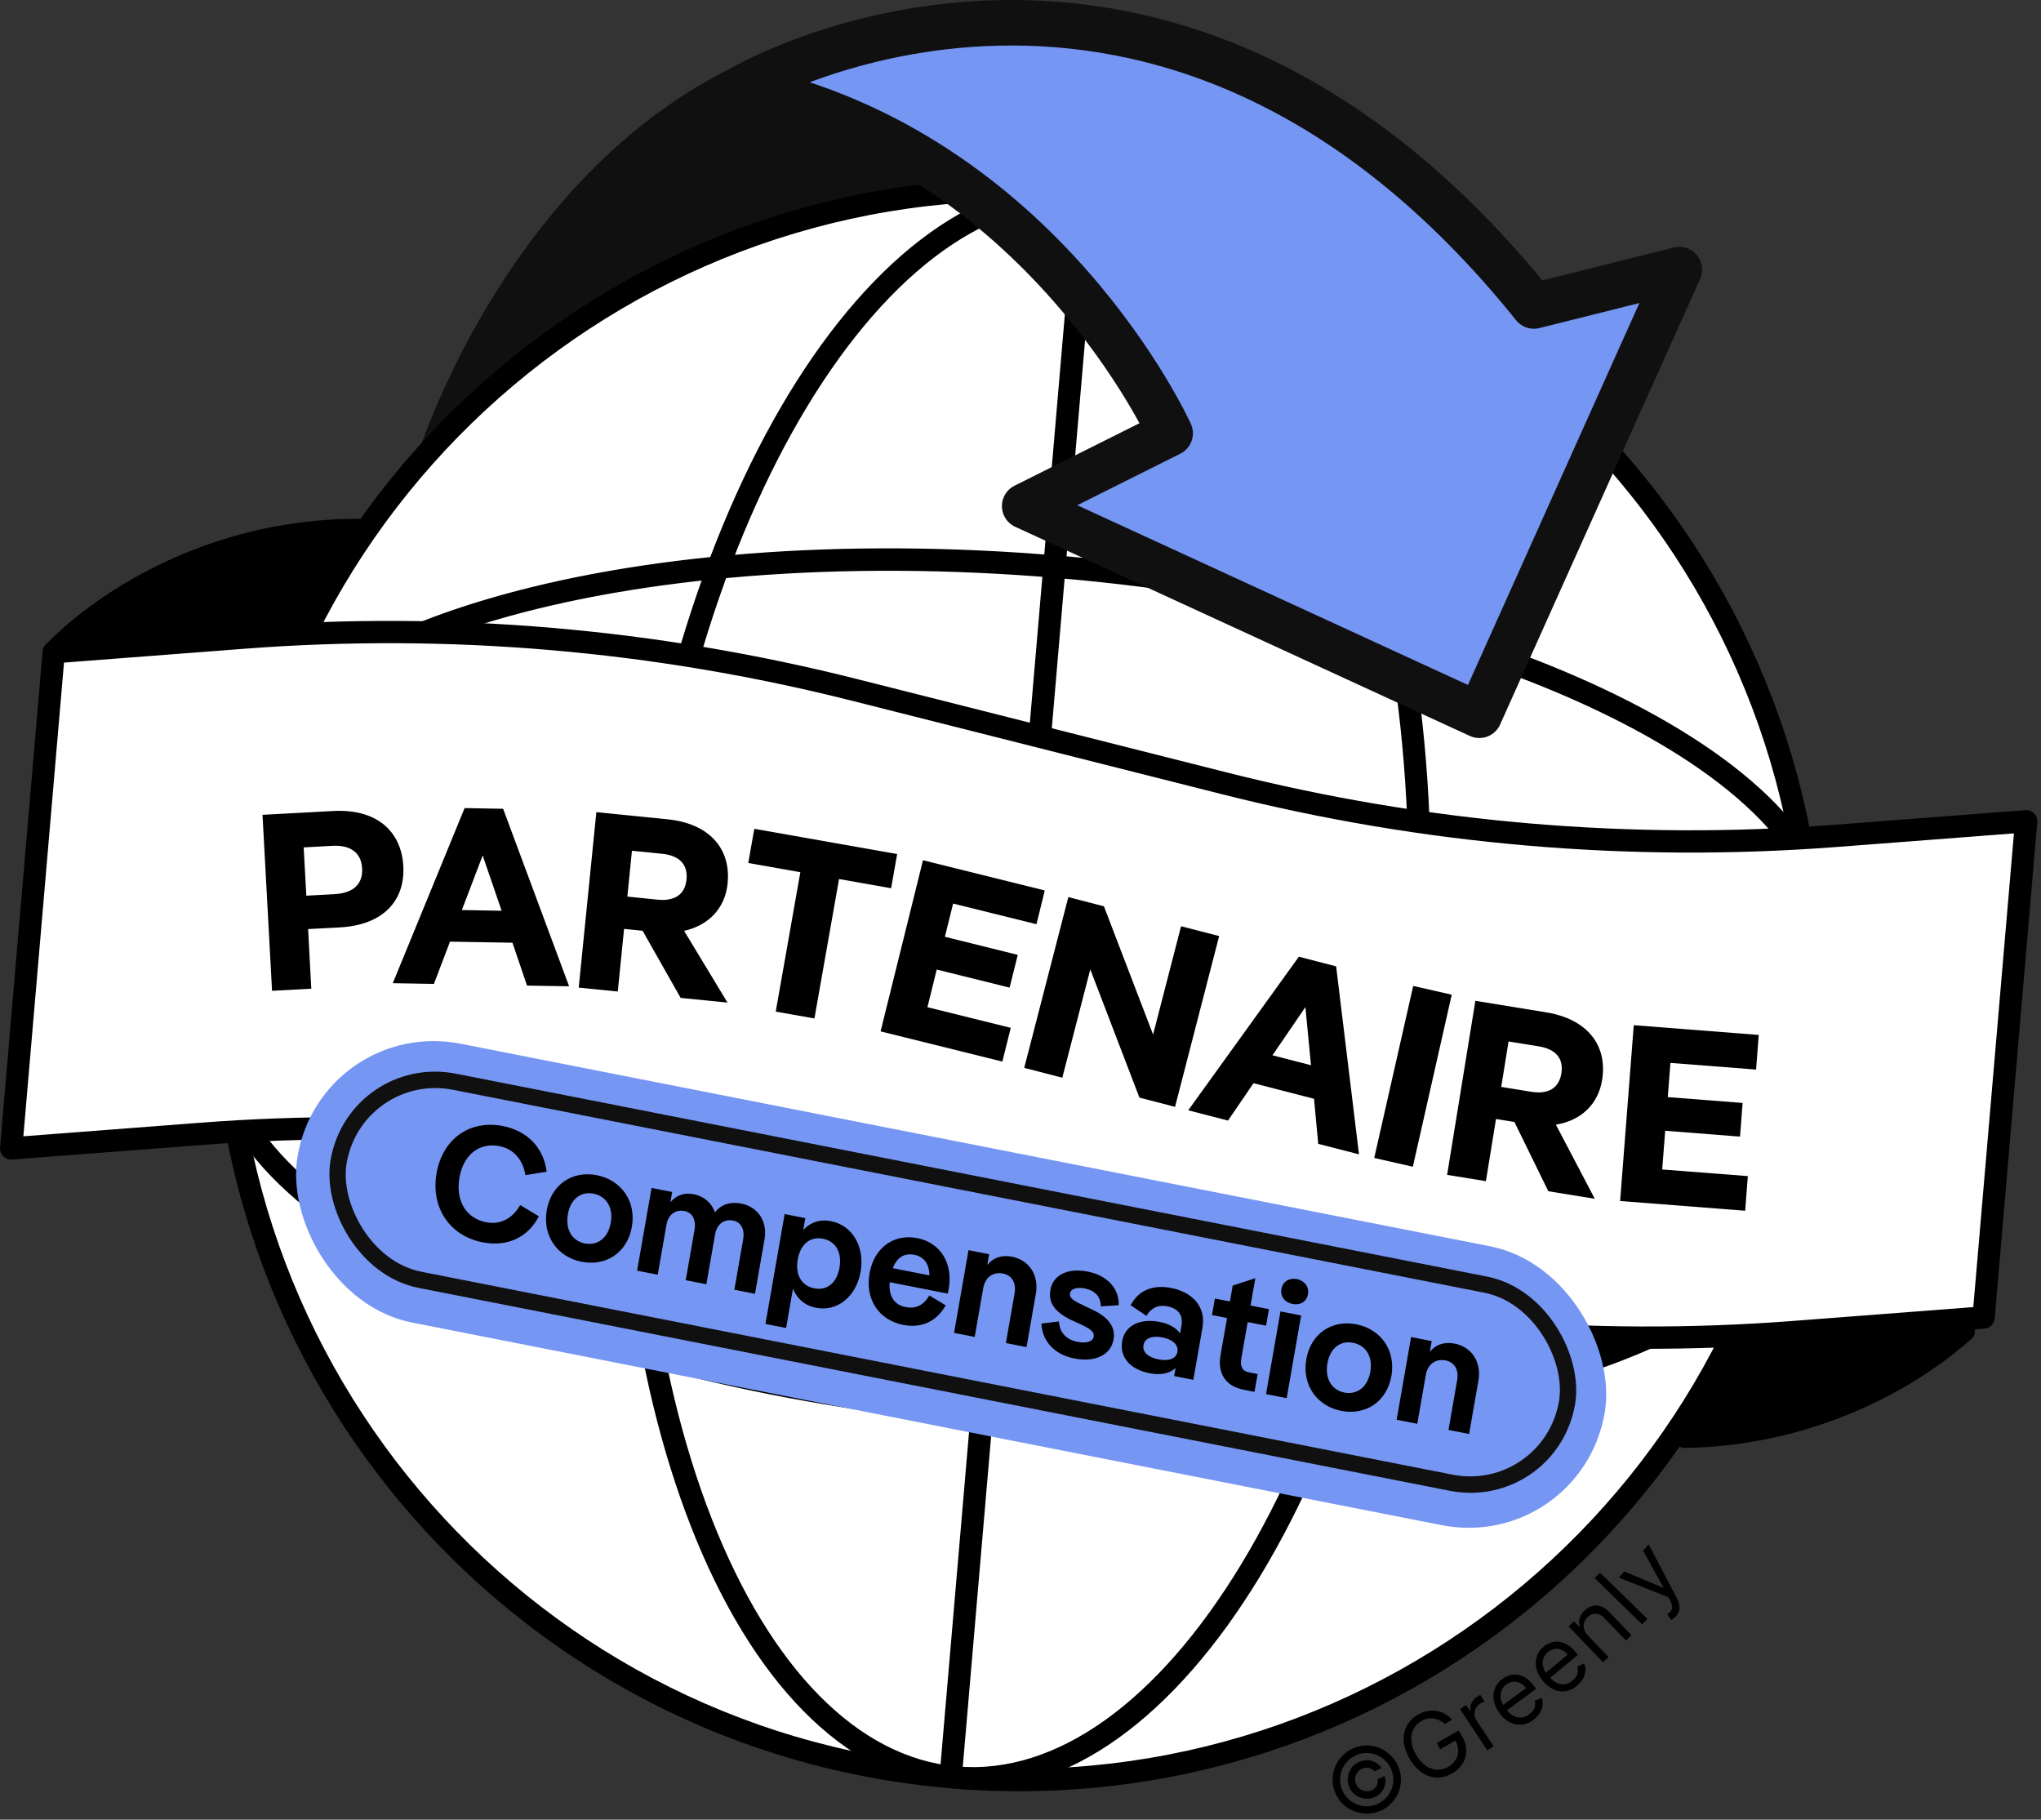
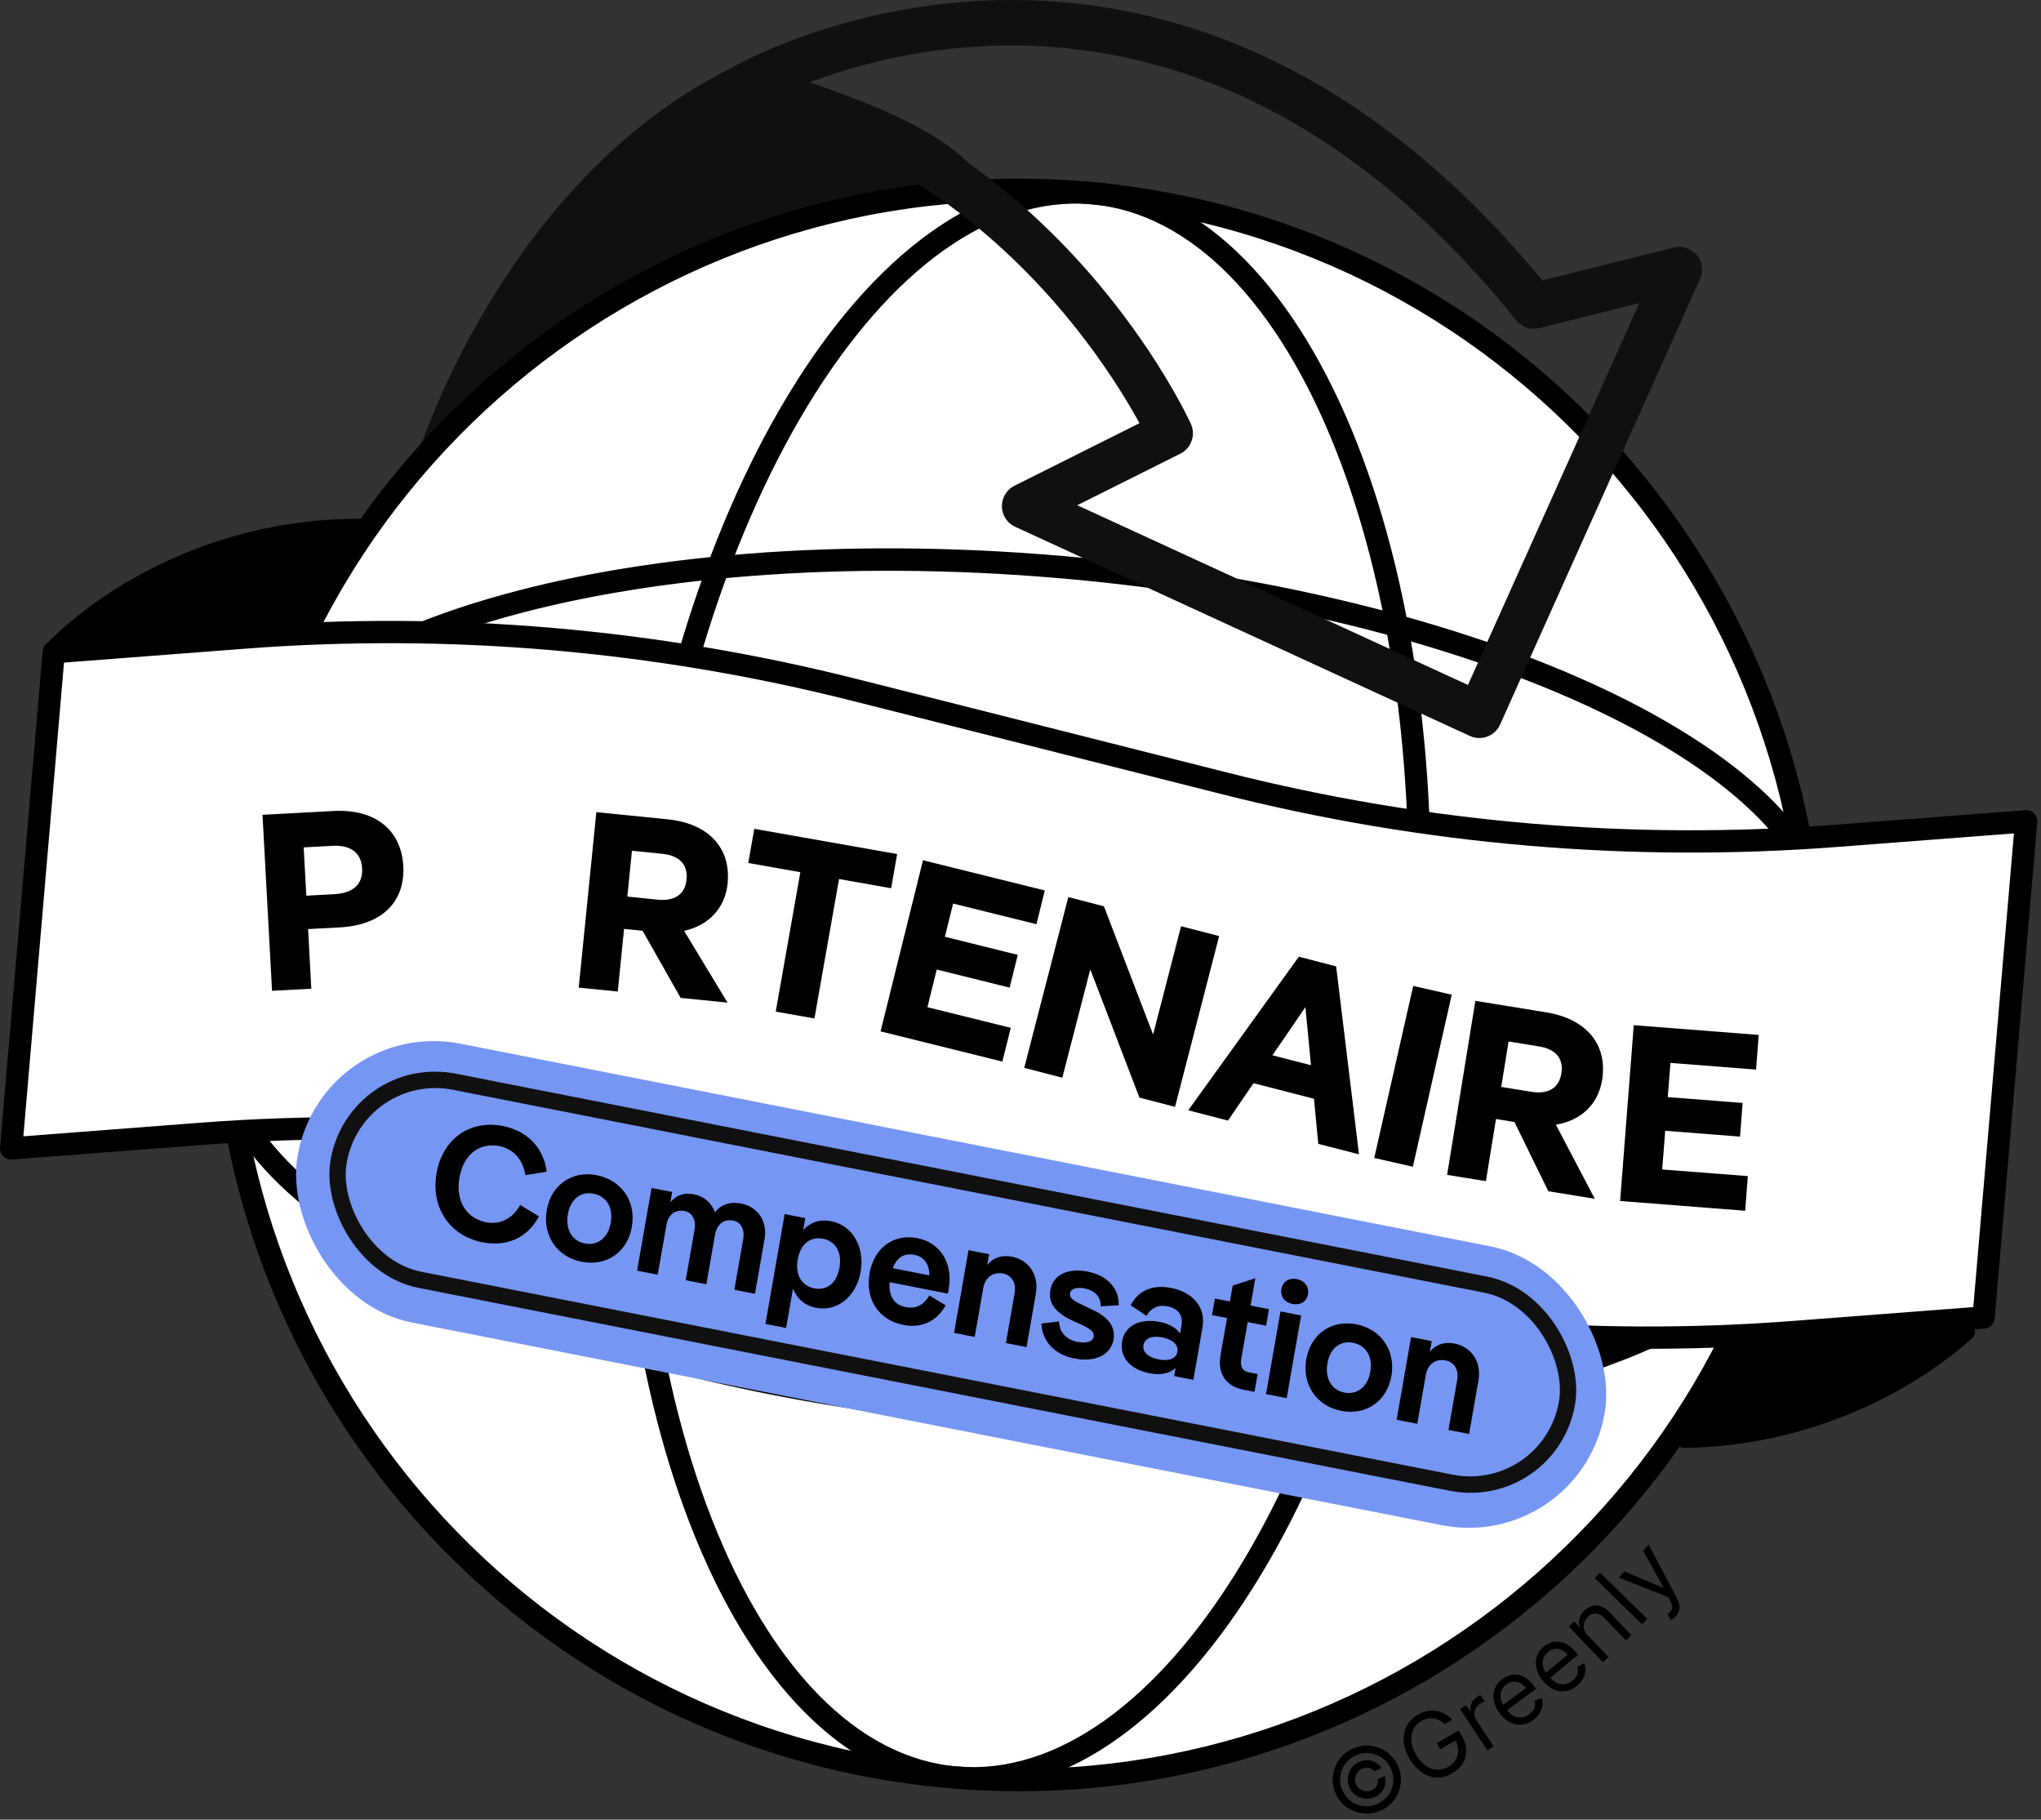
<svg xmlns="http://www.w3.org/2000/svg" width="304" height="271" viewBox="0 0 304 271" fill="none">
  <rect x="0" y="0" width="304" height="271" fill="#333333" stroke="none" />
  <g clip-path="url(#clip0_630_16759)">
    <path d="M141.779 26.61C141.779 26.61 140.419 27.97 136.359 33.39C136.359 33.39 95.739 36.09 65.949 67.23C66.529 66.07 78.809 28.73 110.629 13.07C110.629 13.07 133.659 18.49 141.779 26.61Z" fill="#101010" />
    <path d="M65.941 67.23C66.521 66.07 78.801 28.73 110.621 13.07C110.621 13.07 133.651 18.49 141.771 26.61C141.771 26.61 140.411 27.97 136.351 33.39C136.351 33.39 95.731 36.09 65.941 67.23Z" stroke="#101010" stroke-width="6.78" stroke-linecap="round" stroke-linejoin="round" />
    <path d="M65.941 67.23V67.25" stroke="#101010" stroke-width="6.78" stroke-linecap="round" stroke-linejoin="round" />
    <path d="M271.29 156.92C265.66 222.5 207.94 271.09 142.37 265.47C76.8 259.86 28.19 202.13 33.8 136.57C39.43 70.99 97.15 22.4 162.72 28.02C228.29 33.63 276.9 91.36 271.29 156.92Z" fill="white" />
    <path d="M268.512 156.69C262.982 221.19 206.212 268.99 141.702 263.45C77.202 257.92 29.392 201.15 34.932 136.66C40.462 72.17 97.242 24.36 161.742 29.9C226.242 35.43 274.052 92.2 268.512 156.69ZM141.492 265.86C207.322 271.5 265.262 222.72 270.902 156.9C276.542 91.08 227.762 33.14 161.932 27.5C96.102 21.86 38.162 70.64 32.522 136.46C26.882 202.28 75.662 260.22 141.492 265.86Z" fill="black" stroke="black" stroke-width="0.91" />
    <path d="M268.291 174.35L267.831 174.31L267.791 174.77C267.301 180.47 263.881 185.85 257.661 190.69C251.431 195.54 242.561 199.7 231.591 202.96C209.661 209.45 179.791 212.1 147.191 209.31C114.581 206.51 85.581 198.81 65.091 188.69C54.831 183.63 46.801 178 41.491 172.17C36.181 166.34 33.731 160.45 34.221 154.75L34.261 154.3L33.811 154.26L32.311 154.14L31.861 154.1L31.821 154.56C31.251 161.14 34.131 167.66 39.721 173.81C45.301 179.94 53.631 185.72 64.031 190.87C84.861 201.16 114.161 208.91 146.981 211.74C179.821 214.55 210.001 211.9 232.281 205.3C243.421 202.01 252.601 197.72 259.151 192.63C265.701 187.53 269.641 181.6 270.211 175.02L270.251 174.57L269.801 174.53L268.301 174.41V174.37L268.291 174.35Z" fill="black" stroke="black" stroke-width="0.91" />
    <path d="M36.679 120.6L37.129 120.64L37.169 120.19C37.659 114.49 41.079 109.11 47.299 104.27C53.529 99.42 62.399 95.25 73.369 92C95.299 85.51 125.169 82.86 157.769 85.65C190.379 88.45 219.369 96.15 239.869 106.27C250.129 111.33 258.159 116.96 263.469 122.79C268.779 128.62 271.229 134.51 270.739 140.21L270.699 140.66L271.149 140.7L272.649 140.82L273.099 140.86L273.139 140.41C273.709 133.83 270.829 127.3 265.239 121.16C259.659 115.03 251.339 109.25 240.929 104.1C220.099 93.81 190.799 86.06 157.969 83.23C125.129 80.42 94.949 83.07 72.669 89.67C61.529 92.96 52.349 97.25 45.799 102.34C39.249 107.44 35.309 113.37 34.739 119.95L34.699 120.4L35.149 120.44L36.649 120.56V120.6H36.679Z" fill="black" stroke="black" stroke-width="0.91" />
    <path d="M209.371 151.62C206.581 184.17 197.531 212.98 185.231 233.25C172.871 253.63 157.611 264.82 142.531 263.53C127.441 262.24 114.331 248.62 105.621 226.43C96.961 204.37 92.941 174.44 95.731 141.88C98.521 109.33 107.571 80.52 119.871 60.25C132.231 39.87 147.491 28.68 162.571 29.97C177.661 31.26 190.771 44.88 199.481 67.07C208.141 89.13 212.161 119.06 209.371 151.61V151.62ZM142.341 265.93C158.841 267.34 174.801 255.12 187.301 234.5C199.821 213.85 208.961 184.67 211.771 151.83C214.581 118.99 210.551 88.67 201.721 66.2C192.911 43.76 179.251 29 162.771 27.57C146.281 26.15 130.321 38.38 117.811 59C105.291 79.65 96.151 108.83 93.341 141.67C90.531 174.51 94.561 204.83 103.391 227.3C112.201 249.74 125.861 264.5 142.341 265.93Z" fill="black" stroke="black" stroke-width="0.91" />
-     <path d="M161.149 27.81C160.899 27.79 160.679 27.97 160.659 28.23L140.429 264.17C140.399 264.42 140.589 264.64 140.849 264.66L142.349 264.78C142.599 264.8 142.819 264.62 142.839 264.36L163.069 28.42C163.099 28.17 162.909 27.95 162.649 27.93L161.149 27.81Z" fill="black" stroke="black" stroke-width="0.91" stroke-linejoin="round" />
    <path d="M205.711 269.62C205.101 269.92 204.431 270.07 203.761 270.1C202.431 270.14 201.141 269.67 200.151 268.8C199.651 268.34 199.241 267.79 198.961 267.18C198.671 266.57 198.511 265.9 198.491 265.23C198.471 264.58 198.581 263.92 198.801 263.3C199.021 262.69 199.361 262.11 199.811 261.62C200.261 261.12 200.821 260.71 201.431 260.43C202.051 260.15 202.711 259.98 203.381 259.95C204.031 259.93 204.691 260.02 205.311 260.26C205.921 260.48 206.491 260.83 206.981 261.27C207.481 261.73 207.901 262.27 208.181 262.88C208.471 263.49 208.631 264.16 208.661 264.83C208.711 266.16 208.241 267.45 207.341 268.44C206.891 268.94 206.331 269.36 205.711 269.64V269.62ZM205.231 268.61C205.711 268.39 206.151 268.07 206.511 267.68C207.211 266.91 207.571 265.9 207.531 264.87C207.521 264.34 207.381 263.83 207.151 263.35C206.931 262.87 206.611 262.44 206.221 262.09C205.451 261.4 204.441 261.03 203.411 261.07C202.881 261.08 202.371 261.22 201.891 261.44C201.411 261.66 200.981 261.98 200.631 262.36C199.941 263.13 199.571 264.14 199.611 265.17C199.621 265.7 199.751 266.23 199.981 266.71C200.201 267.19 200.511 267.62 200.901 267.98C201.671 268.67 202.681 269.04 203.711 269C204.241 268.99 204.771 268.85 205.251 268.63L205.231 268.61ZM201.011 266.21C200.791 265.76 200.701 265.25 200.751 264.75C200.801 264.26 200.971 263.78 201.251 263.37C201.531 262.95 201.931 262.62 202.391 262.41C202.781 262.23 203.221 262.13 203.651 262.14C204.071 262.14 204.481 262.26 204.851 262.46C205.221 262.66 205.541 262.95 205.761 263.31L204.701 263.8C204.501 263.53 204.211 263.34 203.881 263.3C203.551 263.24 203.221 263.28 202.911 263.4C202.601 263.52 202.331 263.73 202.151 264C201.981 264.25 201.881 264.54 201.841 264.85C201.821 265.16 201.861 265.46 202.001 265.75C202.141 266.03 202.331 266.27 202.581 266.45C202.831 266.62 203.121 266.72 203.431 266.76C203.741 266.8 204.041 266.74 204.331 266.6C204.651 266.46 204.911 266.23 205.071 265.92C205.221 265.63 205.251 265.29 205.181 264.97L206.241 264.48C206.361 264.87 206.391 265.3 206.311 265.71C206.241 266.11 206.081 266.5 205.821 266.82C205.561 267.16 205.221 267.43 204.831 267.61C204.361 267.83 203.861 267.92 203.341 267.87C202.851 267.82 202.371 267.65 201.961 267.37C201.541 267.09 201.211 266.69 201.001 266.24L201.011 266.21Z" fill="black" />
    <path d="M215.17 256.73C214.92 256.51 214.67 256.34 214.37 256.19C214.1 256.05 213.82 255.97 213.52 255.93C213.21 255.88 212.91 255.89 212.61 255.95C212.29 256.02 211.97 256.15 211.69 256.32C211.2 256.6 210.79 257.01 210.54 257.51C210.27 258.04 210.16 258.64 210.22 259.24C210.29 259.98 210.54 260.69 210.92 261.33C211.28 261.98 211.78 262.55 212.39 262.99C212.88 263.33 213.46 263.53 214.06 263.56C214.64 263.57 215.21 263.42 215.71 263.13C216.16 262.89 216.55 262.52 216.83 262.06C217.08 261.64 217.2 261.15 217.19 260.67C217.17 260.13 217.01 259.6 216.74 259.13L217.1 259.02L214.53 260.51L214 259.59L217.26 257.71L217.78 258.61C218.17 259.24 218.38 259.96 218.39 260.7C218.4 261.38 218.22 262.05 217.86 262.63C217.48 263.24 216.94 263.75 216.3 264.1C215.61 264.52 214.81 264.74 214 264.73C213.2 264.69 212.44 264.43 211.79 263.98C211.03 263.44 210.4 262.74 209.96 261.93C209.59 261.32 209.32 260.65 209.17 259.95C209.03 259.35 209.03 258.72 209.15 258.12C209.26 257.55 209.49 257.03 209.83 256.56C210.19 256.08 210.64 255.68 211.16 255.38C211.59 255.12 212.04 254.94 212.54 254.84C212.99 254.74 213.46 254.73 213.92 254.8C214.38 254.87 214.81 255.02 215.21 255.24C215.62 255.46 215.98 255.77 216.29 256.12L215.22 256.73H215.19H215.17Z" fill="black" />
    <path d="M221.549 260.7L217.469 254.53L218.389 253.93L218.999 254.86L219.049 254.81C218.959 254.43 218.999 254.02 219.169 253.67C219.339 253.28 219.629 252.96 219.979 252.72L220.239 252.56C220.349 252.5 220.419 252.44 220.479 252.41L221.139 253.38C221.139 253.38 221.019 253.43 220.889 253.49C220.759 253.55 220.629 253.63 220.509 253.7C220.229 253.87 219.989 254.12 219.829 254.41C219.679 254.68 219.609 254.98 219.609 255.28C219.609 255.58 219.709 255.89 219.879 256.16L222.469 260.07L221.519 260.7H221.549Z" fill="black" />
    <path d="M228.391 256.15C227.871 256.54 227.271 256.79 226.621 256.86C226.021 256.91 225.401 256.77 224.861 256.49C224.261 256.16 223.741 255.69 223.351 255.13C222.931 254.58 222.641 253.95 222.501 253.26C222.381 252.67 222.431 252.06 222.651 251.48C222.871 250.9 223.281 250.4 223.781 250.04C224.091 249.81 224.441 249.64 224.811 249.52C225.191 249.4 225.611 249.36 226.001 249.41C226.451 249.47 226.881 249.63 227.261 249.89C227.751 250.22 228.171 250.65 228.511 251.13L228.791 251.51L224.201 254.89L223.621 254.1L227.291 251.41C227.071 251.09 226.771 250.83 226.431 250.66C226.111 250.5 225.771 250.43 225.411 250.45C225.031 250.49 224.671 250.62 224.381 250.85C224.041 251.08 223.781 251.43 223.631 251.82C223.501 252.19 223.461 252.58 223.531 252.97C223.591 253.36 223.751 253.73 224.001 254.05L224.381 254.58C224.661 254.99 225.031 255.32 225.451 255.55C225.811 255.75 226.221 255.82 226.631 255.78C227.051 255.73 227.451 255.57 227.781 255.3C228.001 255.14 228.201 254.94 228.361 254.72C228.511 254.52 228.611 254.29 228.641 254.04C228.681 253.78 228.661 253.52 228.581 253.27L229.651 252.87C229.771 253.24 229.811 253.62 229.761 254C229.701 254.4 229.551 254.79 229.331 255.13C229.091 255.52 228.751 255.87 228.371 256.14L228.391 256.15Z" fill="black" />
    <path d="M234.89 251.05C234.41 251.48 233.81 251.76 233.18 251.86C232.58 251.95 231.96 251.86 231.41 251.6C230.8 251.31 230.24 250.87 229.82 250.34C229.37 249.82 229.03 249.2 228.86 248.53C228.7 247.94 228.71 247.33 228.88 246.74C229.06 246.15 229.42 245.63 229.9 245.25C230.19 245 230.54 244.81 230.91 244.67C231.29 244.52 231.7 244.46 232.09 244.5C232.54 244.54 232.99 244.67 233.39 244.9C233.91 245.21 234.35 245.6 234.72 246.07L235.03 246.44L230.64 250.09L230.01 249.33L233.5 246.42C233.26 246.11 232.95 245.88 232.59 245.72C232.27 245.57 231.91 245.52 231.57 245.57C231.2 245.63 230.84 245.79 230.56 246.04C230.23 246.3 229.98 246.66 229.86 247.06C229.75 247.44 229.74 247.83 229.84 248.21C229.94 248.59 230.11 248.96 230.37 249.25L230.8 249.75C231.11 250.13 231.49 250.45 231.93 250.66C232.3 250.83 232.72 250.88 233.12 250.82C233.54 250.75 233.93 250.55 234.25 250.27C234.47 250.1 234.64 249.89 234.79 249.66C234.91 249.45 235 249.21 235.02 248.96C235.04 248.7 235.02 248.44 234.92 248.2L235.96 247.73C236.11 248.09 236.17 248.47 236.14 248.85C236.1 249.26 235.98 249.65 235.78 250C235.55 250.41 235.24 250.76 234.87 251.04H234.86L234.89 251.05Z" fill="black" />
    <path d="M236.508 243.56L239.588 246.77L238.768 247.56L233.648 242.22L234.438 241.46L235.238 242.3L235.308 242.24C235.168 241.86 235.158 241.44 235.258 241.05C235.378 240.58 235.638 240.17 236.008 239.86C236.328 239.54 236.738 239.29 237.158 239.17C237.578 239.06 238.028 239.07 238.438 239.22C238.938 239.42 239.388 239.72 239.738 240.13L242.998 243.52L242.178 244.31L238.958 240.97C238.638 240.59 238.188 240.36 237.698 240.31C237.468 240.31 237.238 240.35 237.038 240.43C236.828 240.52 236.638 240.65 236.488 240.82C236.238 241.05 236.058 241.34 235.948 241.67C235.848 241.98 235.848 242.32 235.948 242.63C236.058 243 236.258 243.33 236.528 243.59L236.508 243.56Z" fill="black" />
    <path d="M238.32 234.22L245.38 241.1L244.58 241.91L237.52 235.02L238.32 234.21V234.22Z" fill="black" />
    <path d="M249.561 240.74C249.451 240.86 249.311 240.99 249.181 241.1C249.091 241.17 249.001 241.22 248.901 241.27L248.351 240.39C248.561 240.26 248.741 240.08 248.891 239.89C249.011 239.72 249.071 239.5 249.061 239.29C249.021 238.98 248.921 238.67 248.771 238.41L248.481 237.86L241.121 234.95L241.941 234.03L247.691 236.45L247.751 236.4L244.741 230.93L245.561 230.01L249.771 238.02C249.941 238.34 250.061 238.68 250.131 239.04C250.181 239.35 250.151 239.67 250.071 239.96C249.961 240.27 249.791 240.54 249.571 240.76L249.561 240.74Z" fill="black" />
    <path d="M8 97.13L36.3 94.96C66.88 92.61 97.63 95.25 127.37 102.77L154.89 109.72L182.41 116.67C212.15 124.19 242.9 126.83 273.49 124.48L301.79 122.31L295.45 196.21L267.15 198.38C236.57 200.73 205.82 198.09 176.08 190.57L148.56 183.62L121.04 176.67C91.3 169.15 60.55 166.51 29.96 168.86L1.66 171.03L8 97.13Z" fill="white" stroke="black" stroke-width="3.32" stroke-linejoin="round" />
    <path d="M54.531 77.87C32.851 77.49 15.741 87.67 7.191 96.47L45.031 94.64L54.551 77.87H54.541H54.531Z" fill="black" stroke="black" stroke-width="1.2" stroke-linejoin="round" />
    <path d="M44.302 93.47L10.352 95.12C18.962 87.39 33.912 79.34 52.472 79.08L44.302 93.47Z" fill="black" stroke="black" stroke-width="2.41" stroke-linejoin="round" />
    <path d="M258.998 200.04L292.948 198.39C284.338 206.12 269.388 214.17 250.828 214.43L258.998 200.03V200.04Z" fill="black" stroke="black" stroke-width="2.41" stroke-linejoin="round" />
-     <path d="M250.129 40.15L220.339 106.52L152.619 75.37L174.289 64.53C174.289 64.53 155.329 22.54 110.629 13.06C110.629 13.06 172.929 -23.51 228.469 45.57L250.139 40.15H250.129Z" fill="#7696F3" />
    <path d="M110.621 13.06C110.621 13.06 172.921 -23.51 228.461 45.57L250.131 40.15L220.341 106.52L152.621 75.37L174.291 64.53C174.291 64.53 155.331 22.54 110.631 13.06H110.621Z" stroke="#101010" stroke-width="6.78" stroke-linecap="round" stroke-linejoin="round" />
    <path d="M39.111 121.348L49.598 120.781C56.035 120.424 59.781 123.722 60.072 128.999C60.349 134.209 56.985 137.771 50.614 138.114L45.891 138.364L46.366 147.242L40.522 147.559L39.098 121.335L39.111 121.348ZM45.231 126.202L45.627 133.391L49.901 133.154C52.526 133.009 54.069 131.729 53.938 129.328C53.806 126.928 52.13 125.82 49.505 125.965L45.231 126.202Z" fill="black" />
-     <path d="M64.625 146.529L58.504 146.424L69.202 120.345L74.94 120.451L84.767 146.886L78.502 146.78L76.325 140.396L67.025 140.237L64.625 146.543V146.529ZM74.716 135.634L71.893 127.402L68.793 135.528L74.716 135.634Z" fill="black" />
    <path d="M108.36 149.313L101.382 148.614L95.71 138.615L92.953 138.338L92.016 147.664L86.199 147.084L88.824 120.952L99.456 122.021C105.498 122.627 108.914 126.255 108.373 131.584C108.004 135.278 105.524 137.823 101.897 138.628L108.36 149.313ZM94.127 126.69L93.441 133.523L97.953 133.985C100.419 134.235 102.029 133.259 102.253 130.99C102.49 128.642 101.066 127.402 98.638 127.152L94.127 126.703V126.69Z" fill="black" />
    <path d="M132.73 132.283L124.974 130.911L121.307 151.674L115.542 150.658L119.209 129.895L111.453 128.524L112.35 123.432L133.627 127.191L132.73 132.283Z" fill="black" />
    <path d="M137.479 128.115L155.616 132.613L154.376 137.639L141.964 134.565L140.737 139.512L151.593 142.203L150.38 147.083L139.523 144.392L138.138 149.999L150.551 153.072L149.298 158.098L131.16 153.6L137.479 128.101V128.115Z" fill="black" />
    <path d="M175.916 137.942L181.588 139.406L175.019 164.839L169.716 163.467L162.395 144.366L158.227 160.499L152.555 159.035L159.124 133.602L164.427 134.974L171.748 154.075L175.916 137.942Z" fill="black" />
    <path d="M182.907 166.884L176.984 165.353L193.46 142.48L199.013 143.918L202.417 171.909L196.349 170.353L195.716 163.639L186.706 161.317L182.907 166.884ZM195.267 158.639L194.436 149.986L189.529 157.162L195.267 158.639Z" fill="black" />
    <path d="M216.23 148.139L210.439 173.756L204.688 172.45L210.492 146.833L216.243 148.139H216.23Z" fill="black" />
    <path d="M237.546 178.531L230.62 177.41L225.568 167.094L222.824 166.646L221.321 175.906L215.543 174.969L219.751 149.049L230.304 150.764C236.306 151.74 239.485 155.565 238.627 160.855C238.034 164.522 235.409 166.909 231.742 167.49L237.546 178.544V178.531ZM224.698 155.09L223.603 161.87L228.088 162.596C230.528 162.992 232.19 162.121 232.559 159.865C232.942 157.531 231.597 156.211 229.183 155.829L224.698 155.103V155.09Z" fill="black" />
    <path d="M243.331 152.677L261.957 154.128L261.561 159.286L248.805 158.296L248.409 163.388L259.556 164.259L259.173 169.271L248.027 168.401L247.578 174.165L260.334 175.154L259.938 180.312L241.312 178.861L243.344 152.677H243.331Z" fill="black" />
    <rect x="-0.986" y="-1.435" width="196.01" height="39.717" rx="19.858" transform="matrix(0.981 0.193 -0.172 0.985 49.664 154.416)" fill="#7696F3" stroke="#7696F3" stroke-width="2.438" stroke-linejoin="round" />
    <rect x="-0.986" y="-1.435" width="186.5" height="29.946" rx="14.973" transform="matrix(0.981 0.193 -0.172 0.985 53.735 159.816)" fill="#7696F3" stroke="#101010" stroke-width="2.438" stroke-linejoin="round" />
    <path d="M71.877 185.014C66.992 184.055 64.128 179.856 65.026 174.714C65.925 169.571 70.018 166.738 74.902 167.696C78.5 168.403 80.954 170.863 81.428 174.494L78.258 175.01C77.891 172.736 76.524 171.107 74.38 170.686C71.497 170.121 69.052 171.842 68.433 175.383C67.815 178.923 69.516 181.458 72.399 182.024C74.543 182.445 76.37 181.443 77.48 179.459L80.266 181.144C78.597 184.354 75.475 185.72 71.877 185.014ZM86.626 187.909C83.004 187.198 80.771 184.038 81.44 180.211C82.104 176.408 85.257 174.306 88.878 175.016C92.547 175.737 94.78 178.896 94.116 182.699C93.447 186.526 90.295 188.629 86.626 187.909ZM87.102 185.182C88.937 185.542 90.557 184.45 90.971 182.082C91.38 179.738 90.232 178.127 88.398 177.767C86.587 177.412 84.995 178.485 84.585 180.829C84.171 183.197 85.291 184.827 87.102 185.182ZM110.415 179.244C112.845 179.721 114.347 181.846 113.875 184.549L112.454 192.681L109.38 192.078L110.692 184.567C110.964 183.013 110.304 181.993 109.208 181.777C107.898 181.52 106.786 182.242 106.506 183.845L105.211 191.26L102.137 190.656L103.449 183.146C103.721 181.591 103.061 180.571 101.965 180.356C100.655 180.099 99.543 180.82 99.263 182.423L97.967 189.838L94.894 189.235L97.046 176.916L100.119 177.52L99.848 179.074C100.764 177.918 102.004 177.593 103.338 177.855C104.863 178.154 105.997 179.143 106.49 180.551C107.475 179.285 108.89 178.944 110.415 179.244ZM123.806 181.872C126.975 182.494 128.83 185.703 128.186 189.386C127.539 193.094 124.723 195.386 121.554 194.764C119.719 194.404 118.659 193.281 118.11 191.911L117.086 197.771L114.012 197.168L116.87 180.807L119.944 181.411L119.635 183.181C120.606 182.134 121.972 181.512 123.806 181.872ZM121.296 191.869C123.107 192.224 124.623 191.161 125.037 188.793C125.451 186.425 124.398 184.833 122.587 184.478C120.753 184.118 119.232 185.204 118.818 187.572C118.405 189.94 119.461 191.509 121.296 191.869ZM134.872 194.657C136.326 194.942 137.491 194.478 138.427 192.93L140.857 194.397C139.419 196.984 137.033 197.803 134.532 197.311C130.91 196.601 128.836 193.522 129.512 189.647C130.181 185.82 133.115 183.699 136.641 184.391C140.048 185.06 141.98 188.111 141.311 191.938C141.273 192.153 141.223 192.44 141.162 192.651L132.513 190.953C132.327 193.143 133.299 194.348 134.872 194.657ZM136.206 186.879C134.705 186.584 133.606 187.234 132.976 188.867L138.432 189.938C138.404 188.126 137.541 187.14 136.206 186.879ZM150.741 187.158C153.243 187.649 154.779 189.856 154.286 192.678L152.899 200.62L149.825 200.016L151.121 192.601C151.401 190.999 150.654 189.912 149.415 189.669C147.961 189.384 146.742 190.159 146.445 191.857L145.179 199.104L142.105 198.501L144.257 186.183L147.331 186.786L147.051 188.389C148.024 187.194 149.359 186.887 150.741 187.158ZM160.017 202.314C157.396 201.799 155.282 200.073 155.108 197.12L157.728 196.793C157.802 198.489 158.903 199.522 160.452 199.826C161.834 200.097 162.771 199.811 162.9 199.07C163.026 198.352 162.413 197.91 160.979 197.233L159.814 196.707C157.099 195.457 156.117 194.027 156.455 192.09C156.84 189.889 159.029 188.785 162.007 189.37C164.867 189.931 166.724 191.854 166.627 194.383L163.961 194.553C163.962 192.994 162.95 192.152 161.569 191.881C160.353 191.643 159.483 191.967 159.375 192.589C159.237 193.378 160.096 193.819 161.487 194.463L162.624 195.008C165.113 196.139 166.182 197.636 165.856 199.501C165.459 201.774 163.138 202.926 160.017 202.314ZM174.444 191.811C177.398 192.391 179.68 194.422 179.099 197.747L177.746 205.496L174.886 204.935L175.095 203.739C174.185 204.575 172.835 204.829 171.214 204.511C168.355 203.95 166.724 202.146 167.146 199.73C167.551 197.41 169.768 196.286 172.77 196.875C174.176 197.151 175.177 197.768 175.775 198.578L175.972 197.454C176.26 195.804 175.44 194.851 173.844 194.538C172.486 194.271 171.431 194.807 170.761 195.962L168.4 194.385C169.689 191.941 172.013 191.334 174.444 191.811ZM172.56 202.45C174.061 202.745 175.186 202.372 175.37 201.319C175.554 200.267 174.634 199.468 173.133 199.173C171.632 198.878 170.503 199.275 170.319 200.328C170.135 201.38 171.059 202.155 172.56 202.45ZM181.789 201.862L182.763 196.289L180.523 195.849L180.954 193.385L183.193 193.825L183.607 191.457L186.977 190.362L186.267 194.428L189.007 194.966L188.577 197.43L185.837 196.892L184.888 202.321C184.683 203.493 185.032 204.18 186.008 204.372L187.319 204.629L186.855 207.284L185.163 206.952C182.542 206.438 181.33 204.493 181.789 201.862ZM192.52 194.196C191.424 193.981 190.659 193.138 190.864 191.966C191.064 190.818 192.071 190.273 193.167 190.488C194.263 190.703 195.02 191.594 194.819 192.742C194.614 193.914 193.616 194.411 192.52 194.196ZM188.572 207.621L190.724 195.303L193.798 195.906L191.646 208.225L188.572 207.621ZM199.757 210.113C196.135 209.403 193.902 206.243 194.571 202.416C195.235 198.613 198.388 196.51 202.009 197.221C205.679 197.941 207.911 201.101 207.247 204.904C206.578 208.731 203.426 210.834 199.757 210.113ZM200.233 207.387C202.068 207.747 203.688 206.655 204.102 204.287C204.511 201.943 203.363 200.332 201.529 199.972C199.718 199.616 198.126 200.689 197.716 203.033C197.302 205.401 198.422 207.031 200.233 207.387ZM216.66 200.097C219.162 200.588 220.699 202.794 220.206 205.617L218.818 213.558L215.745 212.955L217.04 205.54C217.32 203.937 216.573 202.85 215.334 202.607C213.881 202.322 212.661 203.097 212.365 204.795L211.098 212.043L208.025 211.439L210.177 199.121L213.25 199.724L212.97 201.327C213.943 200.132 215.278 199.825 216.66 200.097Z" fill="black" />
  </g>
  <defs>
    <clipPath id="clip0_630_16759">
      <rect width="303.44" height="270.11" fill="white" />
    </clipPath>
  </defs>
</svg>